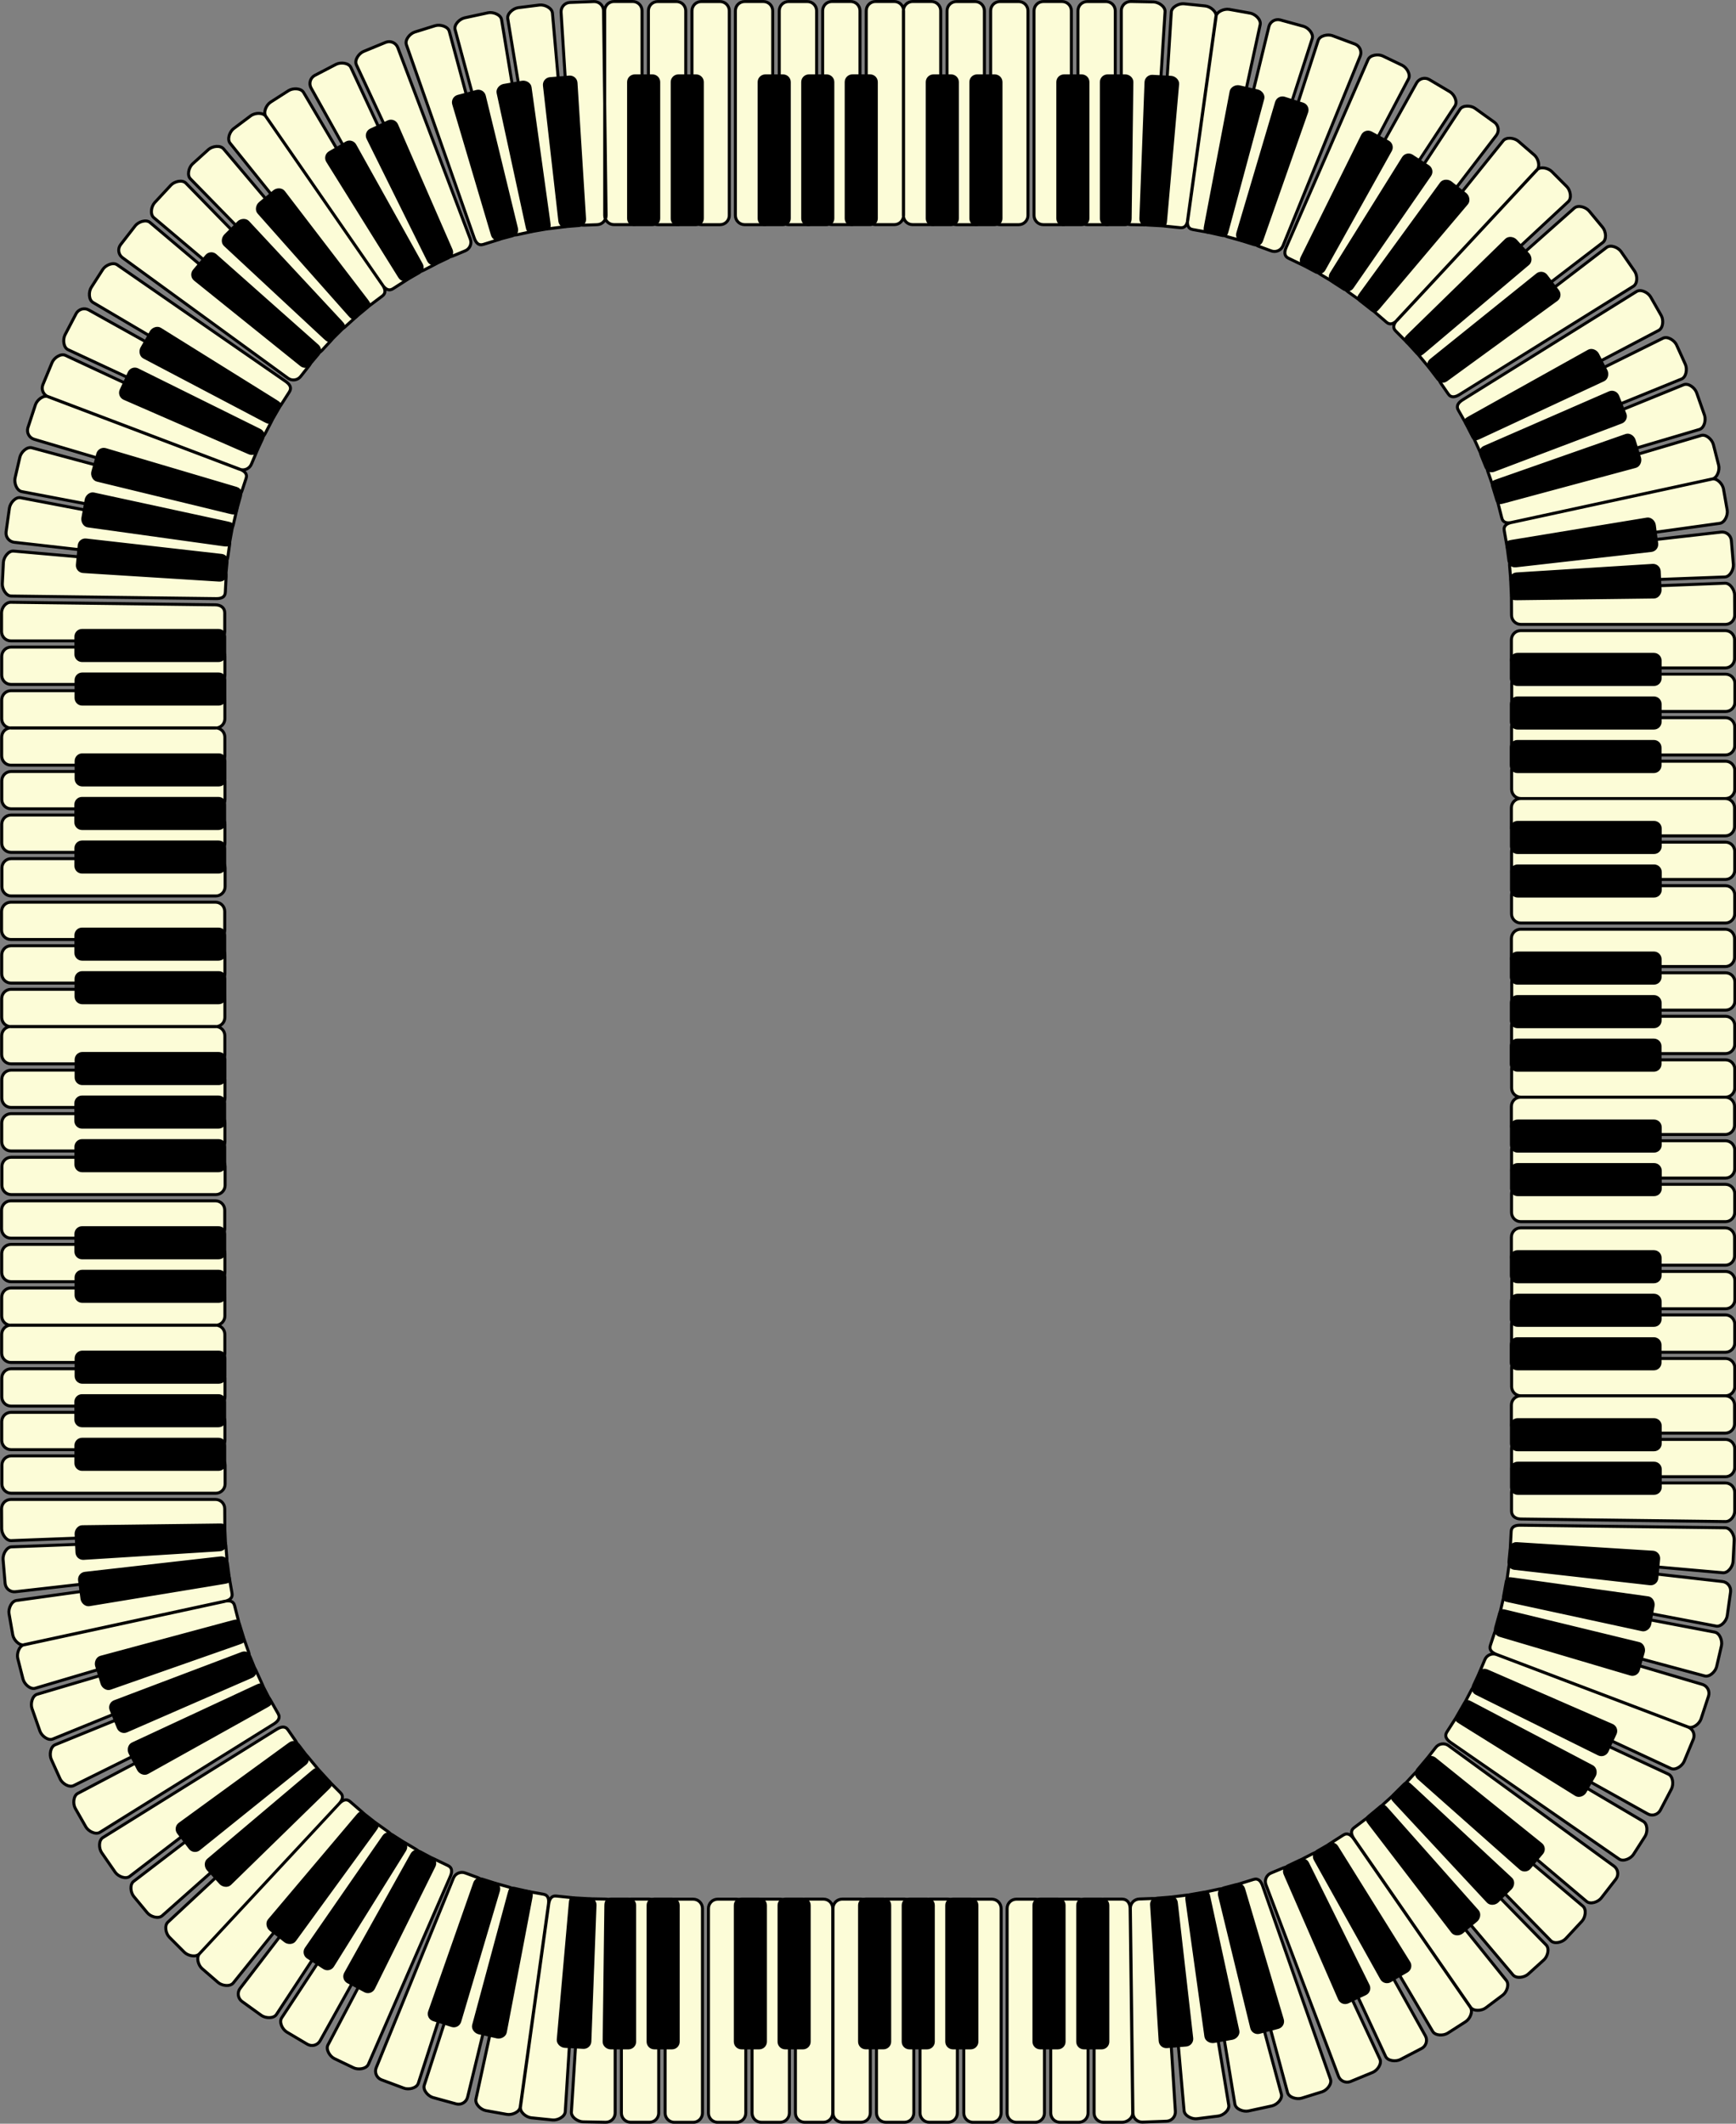
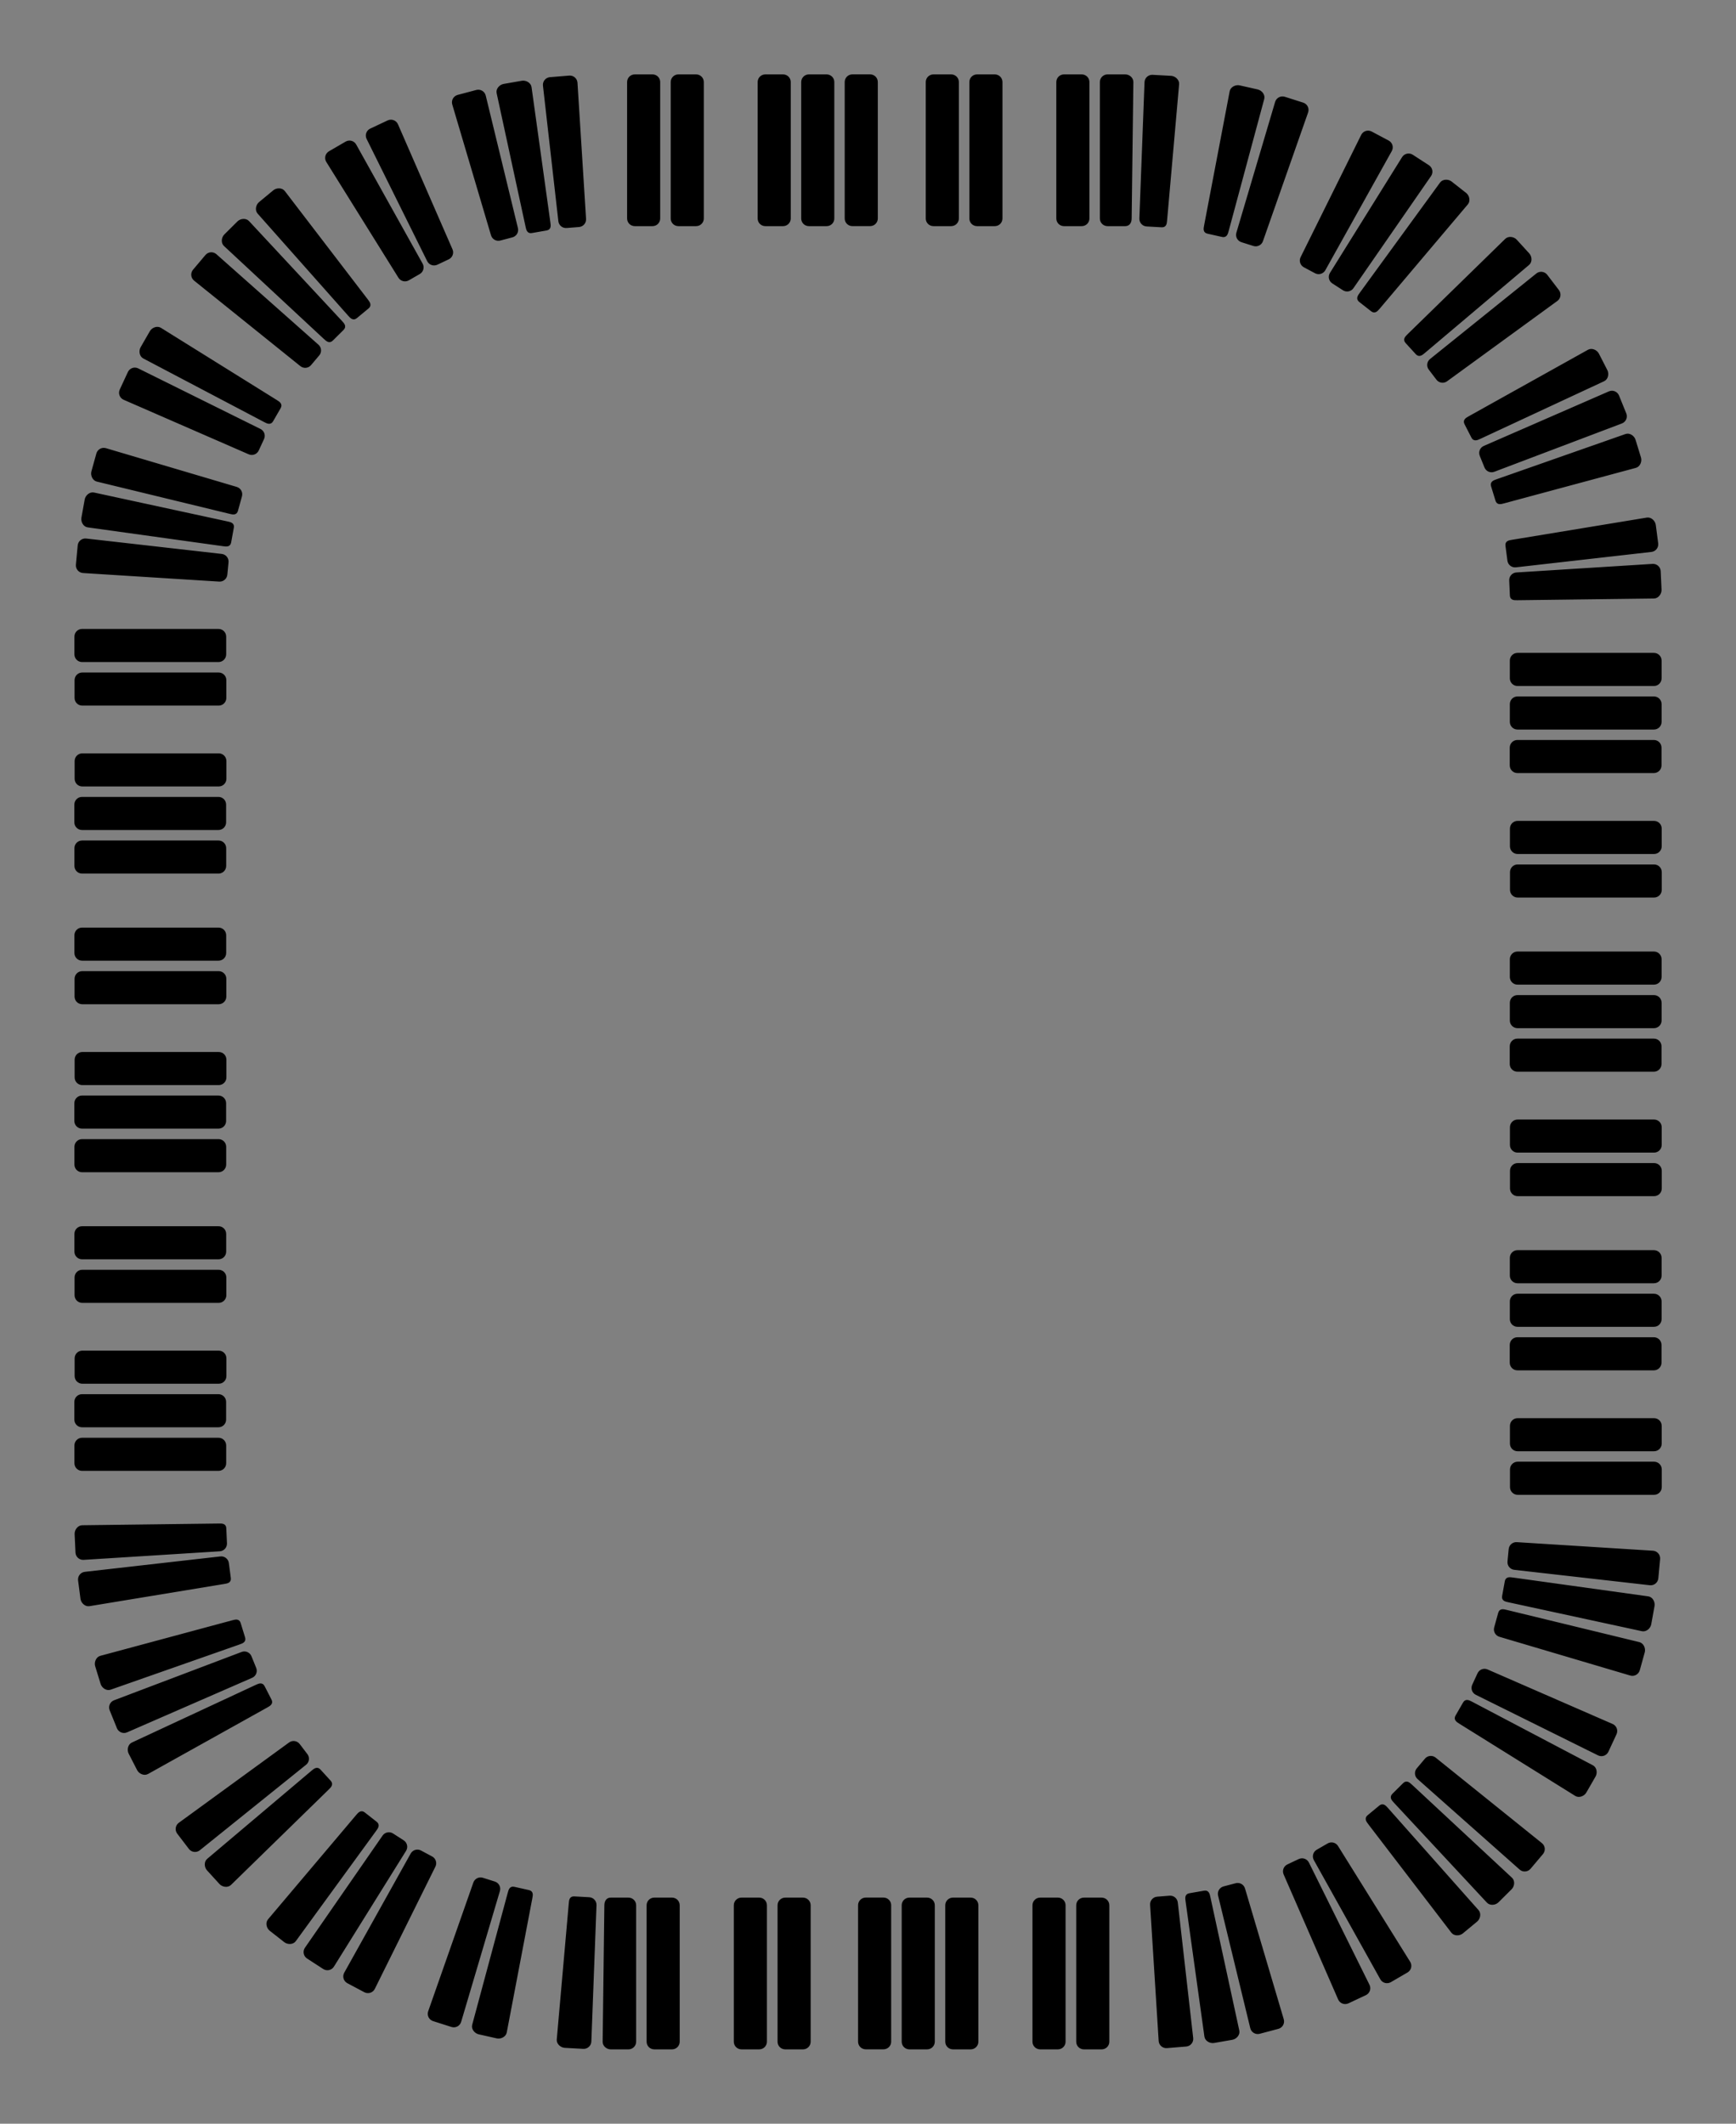
<svg xmlns="http://www.w3.org/2000/svg" id="svg7266" height="400.84mm" width="327.63mm" version="1.1" viewBox="0 0 1160.903 1420.31">
  <rect x="0" y="0" width="1160.903" height="1420.31" fill="#808080" stroke="none" />
  <g id="layer1" transform="translate(1900.5 794.94)">
    <g id="g4790" stroke-linejoin="round" transform="translate(-7133.8 -410.42)" stroke="#000" stroke-linecap="round" stroke-width="2">
-       <path id="path5997" d="m5643.9-383.52c-3.446 0-6.22 2.764-6.22 6.197v136.85c0 3.433 2.774 6.197 6.22 6.197h12.525c3.446 0 6.22-2.764 6.22-6.197v-136.85c0-3.433-2.774-6.197-6.22-6.197h-12.525m199.72 0c-3.446 0-6.22 2.764-6.22 6.197v136.85c0 3.433 2.774 6.197 6.22 6.197h12.525c3.446 0 6.22-2.764 6.22-6.197v-136.85c0-3.433-2.774-6.197-6.22-6.197h-12.525m211.62 5.265c-3.4-0.56-8.379 1.524-8.852 4.924l-18.86 135.54c-0.473 3.401 0.046 6.23 3.446 6.79l10.487 1.89c3.385 0.645 4.842-1.778 5.569-5.134l28.972-133.75c0.727-3.356-3.213-7.078-6.598-7.724l-14.164-2.543m215.73 108.41c-2.466-2.407-7.685-3.494-10.024-0.98l-93.228 100.18c-2.339 2.513-3.472 5.181-1.007 7.588 0 0 7.574 7.61 7.574 7.61 2.407 2.466 5.037 1.368 7.55-0.971l100.18-93.228c2.513-2.339 1.464-7.594-0.943-10.06l-10.1-10.137m114.86 212.29c-0.645-3.385-4.315-7.336-7.67-6.609l-133.75 28.972c-3.356 0.727-5.832 2.195-5.187 5.58l1.837 10.497c0.56 3.4 3.336 3.927 6.736 3.454l135.54-18.859c3.401-0.473 5.538-5.46 4.978-8.86l-2.49-14.174m7.402 213.3c0-3.446-2.764-6.22-6.198-6.22h-136.85c-3.433 0-6.197 2.774-6.197 6.22v12.525c0 3.446 2.764 6.22 6.197 6.22h136.85c3.433 0 6.198-2.774 6.198-6.22v-12.525m0 199.72c0-3.446-2.764-6.22-6.198-6.22h-136.85c-3.433 0-6.197 2.774-6.197 6.22v12.525c0 3.446 2.764 6.22 6.197 6.22h136.85c3.433 0 6.198-2.774 6.198-6.22v-12.525m0 199.72c0-3.446-2.764-6.22-6.198-6.22h-136.85c-3.433 0-6.197 2.774-6.197 6.22v12.525c0 3.446 2.764 6.22 6.197 6.22h136.85c3.433 0 6.198-2.774 6.198-6.22v-12.525m-27.511 223.32c1.221-3.222-0.382-6.796-3.592-8.012l-127.97-48.475c-3.211-1.216-6.778 0.399-7.999 3.621l-3.436 8.165c-1.377 3.159 0.713 5.178 3.825 6.627l124.06 57.752c3.113 1.449 7.535-1.566 8.912-4.725l6.199-14.954m-152.26 189c2.88-1.892 5.056-6.784 3.102-9.607l-77.883-112.52c-1.954-2.823-4.293-4.489-7.173-2.597l-9.032 5.777c-2.925 1.822-2.389 4.637-0.644 7.595l69.532 117.87c1.744 2.957 7.106 3.031 10.03 1.209l12.068-7.72m-229.78 67.299c3.446 0 7.123-2.772 7.08-6.205l-1.72-136.84c-0.043-3.433-1.914-6.205-5.36-6.205h-12.525c-3.446 0-6.22 2.764-6.22 6.197v136.85c0 3.433 2.774 6.197 6.22 6.197h12.525m-199.72 0c3.446 0 6.22-2.764 6.22-6.197v-136.85c0-3.433-2.774-6.197-6.22-6.197h-12.525c-3.446 0-6.22 2.764-6.22 6.197v136.85c0 3.433 2.774 6.197 6.22 6.197h12.525m-211.62-5.265c3.4 0.56 8.379-1.524 8.852-4.925l18.86-135.54c0.473-3.401-0.046-6.23-3.446-6.79l-10.487-1.89c-3.385-0.645-4.842 1.778-5.569 5.134l-28.972 133.75c-0.727 3.356 3.213 7.079 6.598 7.724 0 0 14.164 2.543 14.164 2.543m-215.7-108.39c2.466 2.407 7.685 3.494 10.024 0.98l93.228-100.18c2.339-2.513 3.472-5.181 1.007-7.588 0 0-7.574-7.61-7.574-7.61-2.407-2.466-5.037-1.368-7.55 0.971l-100.18 93.228c-2.513 2.339-1.464 7.594 0.943 10.06l10.1 10.137m-114.8-212.27c0.645 3.385 4.315 7.336 7.67 6.609l133.75-28.972c3.356-0.727 5.832-2.195 5.187-5.58l-1.837-10.497c-0.56-3.4-3.336-3.927-6.736-3.454l-135.54 18.859c-3.401 0.473-5.538 5.46-4.978 8.86l2.49 14.174m-7.402-213.3c0 3.446 2.764 6.22 6.198 6.22h136.85c3.433 0 6.197-2.774 6.197-6.22v-12.525c0-3.446-2.764-6.22-6.197-6.22h-136.85c-3.433 0-6.198 2.774-6.198 6.22v12.525m0-199.72c0 3.446 2.764 6.22 6.198 6.22h136.85c3.433 0 6.197-2.774 6.197-6.22v-12.525c0-3.446-2.764-6.22-6.197-6.22h-136.85c-3.433 0-6.198 2.774-6.198 6.22v12.525m0-199.72c0 3.446 2.764 6.22 6.198 6.22h136.85c3.433 0 6.197-2.774 6.197-6.22v-12.525c0-3.446-2.764-6.22-6.197-6.22h-136.85c-3.433 0-6.198 2.774-6.198 6.22v12.525m27.511-223.32c-1.221 3.222 0.382 6.796 3.592 8.012l127.97 48.475c3.211 1.216 6.778-0.399 7.999-3.621l3.436-8.165c1.377-3.159-0.713-5.178-3.825-6.627l-124.06-57.752c-3.113-1.449-7.535 1.566-8.912 4.725l-6.199 14.954m152.26-189c-2.88 1.892-5.056 6.784-3.102 9.607l77.883 112.52c1.954 2.823 4.293 4.489 7.173 2.597l9.032-5.777c2.925-1.822 2.389-4.637 0.644-7.595l-69.532-117.87c-1.744-2.957-7.106-3.031-10.03-1.209l-12.068 7.72m258.91-67.299c-3.446 0-6.22 2.764-6.22 6.197v136.85c0 3.433 2.774 6.197 6.22 6.197h12.525c3.446 0 6.22-2.764 6.22-6.197v-136.85c0-3.433-2.774-6.197-6.22-6.197h-12.525m199.72 0c-3.446 0-6.22 2.764-6.22 6.197v136.85c0 3.433 2.774 6.197 6.22 6.197h12.525c3.446 0 6.22-2.764 6.22-6.197v-136.85c0-3.433-2.774-6.197-6.22-6.197h-12.525m216.49 12.272c-3.349-0.813-6.697 1.218-7.507 4.554l-32.297 132.98c-0.81 3.336 1.233 6.677 4.582 7.49l8.491 2.367c3.304 0.979 5.035-1.366 6.091-4.633l42.102-130.21c1.056-3.267-2.505-7.276-5.809-8.254 0 0-15.653-4.296-15.653-4.296m206.62 127.79c-2.224-2.632-7.36-4.177-9.929-1.899l-102.38 90.802c-2.569 2.278-3.91 4.786-1.686 7.418 0 0 6.853 8.261 6.853 8.261 2.16 2.685 4.925 1.805 7.651-0.283l108.65-83.205c2.726-2.087 2.137-7.387-0.023-10.072l-9.13-11.023m95.117 220.24c-0.389-3.424-3.449-5.868-6.86-5.48l-135.97 15.452c-3.411 0.388-5.845 3.456-5.455 6.88 0 0 0.713 8.743 0.713 8.743 0.216 3.439 3.032 4.23 6.463 4.1l136.75-5.162c3.431-0.13 5.951-4.878 5.734-8.318l-1.372-16.216m2.272 208.08c0-3.446-2.764-6.22-6.198-6.22h-136.85c-3.433 0-6.197 2.774-6.197 6.22v12.525c0 3.446 2.764 6.22 6.197 6.22h136.85c3.433 0 6.198-2.774 6.198-6.22v-12.525m0 199.72c0-3.446-2.764-6.22-6.198-6.22h-136.85c-3.433 0-6.197 2.774-6.197 6.22v12.525c0 3.446 2.764 6.22 6.197 6.22h136.85c3.433 0 6.198-2.774 6.198-6.22v-12.525m0 199.72c0-3.446-2.764-6.22-6.198-6.22h-136.85c-3.433 0-6.197 2.774-6.197 6.22v12.525c0 3.446 2.764 6.22 6.197 6.22h136.85c3.433 0 6.198-2.774 6.198-6.22v-12.525m-42.282 227.49c1.53-3.087 1.017-8.395-2.096-9.844l-124.06-57.752c-3.113-1.449-6.034-1.758-7.564 1.329l-4.111 7.886c-1.678 3.009-0.616 6.779 2.383 8.451l119.52 66.654c2.998 1.672 6.764 0.596 8.442-2.414l7.491-14.311m-167.03 173.58c3.01-1.678 4.086-5.444 2.414-8.442l-66.654-119.52c-1.672-2.999-5.441-4.061-8.451-2.383l-7.902 4.08c-3.087 1.53-2.786 4.435-1.337 7.548l57.752 124.06c1.449 3.113 6.764 3.641 9.851 2.111l14.327-7.46m-229.36 49.424c3.446 0 6.22-2.764 6.22-6.197v-136.85c0-3.433-2.774-6.197-6.22-6.197h-12.525c-3.446 0-6.22 2.764-6.22 6.197v136.85c0 3.433 2.774 6.197 6.22 6.197h12.525m-199.72 0c3.446 0 6.22-2.764 6.22-6.197v-136.85c0-3.433-2.774-6.197-6.22-6.197h-12.525c-3.446 0-6.22 2.764-6.22 6.197v136.85c0 3.433 2.774 6.197 6.22 6.197h12.525m-216.49-12.272c3.349 0.813 6.697-1.218 7.507-4.554l32.297-132.98c0.81-3.336-1.233-6.677-4.582-7.49l-8.491-2.367c-3.304-0.979-5.035 1.366-6.091 4.633l-42.102 130.21c-1.056 3.267 2.505 7.276 5.809 8.254 0 0 15.653 4.296 15.653 4.296m-206.62-127.79c2.224 2.632 7.36 4.177 9.929 1.899l102.38-90.802c2.569-2.278 3.91-4.786 1.686-7.418 0 0-6.853-8.261-6.853-8.261-2.16-2.685-4.925-1.805-7.651 0.283l-108.65 83.205c-2.726 2.087-2.137 7.387 0.023 10.072l9.13 11.023m-95.117-220.24c0.389 3.424 3.449 5.868 6.86 5.48l135.97-15.452c3.411-0.388 5.845-3.456 5.455-6.88 0 0-0.713-8.743-0.713-8.743-0.216-3.439-3.032-4.23-6.463-4.1l-136.75 5.162c-3.431 0.13-5.951 4.878-5.734 8.318l1.372 16.216m-2.272-208.08c0 3.446 2.764 6.22 6.198 6.22h136.85c3.433 0 6.197-2.774 6.197-6.22v-12.525c0-3.446-2.764-6.22-6.197-6.22h-136.85c-3.433 0-6.198 2.774-6.198 6.22v12.525m0-199.72c0 3.446 2.764 6.22 6.198 6.22h136.85c3.433 0 6.197-2.774 6.197-6.22v-12.525c0-3.446-2.764-6.22-6.197-6.22h-136.85c-3.433 0-6.198 2.774-6.198 6.22v12.525m0-199.72c0 3.446 2.764 6.22 6.198 6.22h136.85c3.433 0 6.197-2.774 6.197-6.22v-12.525c0-3.446-2.764-6.22-6.197-6.22h-136.85c-3.433 0-6.198 2.774-6.198 6.22v12.525m42.282-227.49c-1.53 3.087-1.017 8.395 2.096 9.844l124.06 57.752c3.113 1.449 6.034 1.758 7.564-1.329 0 0 4.111-7.886 4.111-7.886 1.678-3.009 0.616-6.779-2.383-8.451l-119.52-66.654c-2.998-1.672-6.764-0.596-8.442 2.414l-7.491 14.311m167.03-173.58c-3.01 1.678-4.086 5.444-2.414 8.442l66.654 119.52c1.672 2.999 5.441 4.061 8.451 2.383l7.902-4.08c3.087-1.53 2.786-4.435 1.337-7.548l-57.752-124.06c-1.449-3.113-6.764-3.641-9.851-2.111l-14.327 7.46m258.49-49.424c-3.446 0-6.22 2.764-6.22 6.197v136.85c0 3.433 2.774 6.197 6.22 6.197h12.525c3.446 0 6.22-2.764 6.22-6.197v-136.85c0-3.433-2.774-6.197-6.22-6.197h-12.525m199.72 0c-3.446 0-6.22 2.764-6.22 6.197v136.85c0 3.433 2.774 6.197 6.22 6.197h12.525c3.446 0 6.22-2.764 6.22-6.197v-136.85c0-3.433-2.774-6.197-6.22-6.197h-12.525m222.32 22.807c-3.252-1.141-8.483 0.03-9.539 3.297l-42.102 130.21c-1.056 3.267-1.02 6.178 2.231 7.319l8.304 3.059c3.191 1.299 6.803-0.214 8.098-3.394l51.607-126.74c1.295-3.18-0.232-6.786-3.424-8.085l-15.175-5.662m193.01 144.35c-2.029-2.785-6.938-4.778-9.664-2.69l-108.65 83.205c-2.726 2.087-4.352 4.567-2.323 7.352 0 0 5.074 7.346 5.074 7.346 1.892 2.88 4.774 2.229 7.688 0.414l116.15-72.364c2.914-1.815 2.782-7.124 0.89-10.004l-9.165-13.258m75.964 229.71c-0.043-3.446-2.969-7.99-6.4-7.861l-136.75 5.162c-3.431 0.13-6.124 1.129-6.08 4.574l0.062 11.586c0 3.446 2.764 6.22 6.197 6.22h136.85c3.433 0 6.198-2.774 6.198-6.22l-0.078-13.462m0.078 200.65c0-3.446-2.764-6.22-6.198-6.22h-136.85c-3.433 0-6.197 2.774-6.197 6.22v12.525c0 3.446 2.764 6.22 6.197 6.22h136.85c3.433 0 6.198-2.774 6.198-6.22v-12.525m0 199.72c0-3.446-2.764-6.22-6.198-6.22h-136.85c-3.433 0-6.197 2.774-6.197 6.22v12.525c0 3.446 2.764 6.22 6.197 6.22h136.85c3.433 0 6.198-2.774 6.198-6.22v-12.525m0 199.72c0-3.446-2.764-6.22-6.198-6.22h-136.85c-3.433 0-6.197 2.774-6.197 6.22v12.525c0 3.446 2.763 5.317 6.196 5.36l136.84 1.72c3.433 0.043 6.214-3.634 6.214-7.08v-12.525m-59.958 230.13c1.822-2.925 1.763-8.277-1.194-10.021l-117.87-69.532c-2.957-1.744-5.787-2.289-7.609 0.636l-5.792 9.022c-1.892 2.88-0.241 5.21 2.582 7.163l112.52 77.883c2.823 1.954 7.729-0.213 9.621-3.092l7.734-12.058m-182.04 157.81c3.159-1.377 6.181-5.783 4.732-8.896l-57.752-124.06c-1.449-3.113-3.475-5.219-6.634-3.841l-8.179 3.403c-3.222 1.221-4.837 4.788-3.621 7.999l48.475 127.97c1.216 3.211 4.79 4.813 8.012 3.592l14.967-6.167m-225.81 33.423c3.446 0 6.22-2.764 6.22-6.197v-136.85c0-3.433-2.774-6.197-6.22-6.197h-12.525c-3.446 0-6.22 2.764-6.22 6.197v136.85c0 3.433 2.774 6.197 6.22 6.197h12.525m-199.72 0c3.446 0 6.22-2.764 6.22-6.197v-136.85c0-3.433-2.774-6.197-6.22-6.197h-12.525c-3.446 0-6.22 2.764-6.22 6.197v136.85c0 3.433 2.774 6.197 6.22 6.197h12.525m-222.32-22.806c3.252 1.141 8.483-0.03 9.539-3.297l42.102-130.21c1.056-3.267 1.02-6.178-2.231-7.319l-8.304-3.059c-3.191-1.299-6.803 0.214-8.098 3.394l-51.607 126.74c-1.295 3.18 0.232 6.786 3.424 8.085l15.175 5.662m-193.1-144.36c2.029 2.785 6.938 4.778 9.664 2.69l108.65-83.205c2.726-2.087 4.352-4.567 2.323-7.352 0 0-5.074-7.346-5.074-7.346-1.892-2.88-4.774-2.229-7.688-0.414l-116.15 72.364c-2.914 1.815-2.782 7.124-0.89 10.004l9.165 13.258m-75.964-229.71c0.043 3.446 2.969 7.99 6.4 7.861l136.75-5.162c3.431-0.13 6.124-1.129 6.08-4.574l-0.062-11.586c0-3.446-2.764-6.22-6.197-6.22h-136.85c-3.433 0-6.198 2.774-6.198 6.22l0.077 13.462m-0.077-200.65c0 3.446 2.764 6.22 6.198 6.22h136.85c3.433 0 6.197-2.774 6.197-6.22v-12.525c0-3.446-2.764-6.22-6.197-6.22h-136.85c-3.433 0-6.198 2.774-6.198 6.22v12.525m0-199.72c0 3.446 2.764 6.22 6.198 6.22h136.85c3.433 0 6.197-2.774 6.197-6.22v-12.525c0-3.446-2.764-6.22-6.197-6.22h-136.85c-3.433 0-6.198 2.774-6.198 6.22v12.525m0-199.72c0 3.446 2.764 6.22 6.198 6.22h136.85c3.433 0 6.197-2.774 6.197-6.22v-12.525c0-3.446-2.763-5.317-6.196-5.36l-136.84-1.72c-3.433-0.043-6.214 3.634-6.214 7.08v12.525m59.958-230.13c-1.822 2.925-1.763 8.277 1.194 10.021l117.87 69.532c2.957 1.744 5.787 2.289 7.609-0.636l5.792-9.022c1.892-2.88 0.241-5.21-2.582-7.163l-112.52-77.883c-2.823-1.954-7.729 0.213-9.621 3.092l-7.734 12.058m182.04-157.81c-3.159 1.377-6.181 5.783-4.732 8.896l57.752 124.06c1.449 3.113 3.475 5.219 6.634 3.841l8.179-3.403c3.222-1.221 4.837-4.788 3.621-7.999l-48.475-127.97c-1.216-3.211-4.79-4.813-8.012-3.592l-14.967 6.167m254.93-33.423c-3.446 0-6.22 2.764-6.22 6.197v136.85c0 3.433 2.774 6.197 6.22 6.197h12.525c3.446 0 6.22-2.764 6.22-6.197v-136.85c0-3.433-2.774-6.197-6.22-6.197h-12.525m199.72 0c-3.446 0-6.22 2.764-6.22 6.197v136.85c0 3.433 2.774 6.197 6.22 6.197h12.525c3.446 0 6.22-2.764 6.22-6.197v-136.85c0-3.433-2.774-6.197-6.22-6.197h-12.525m227 36.424c-3.124-1.454-8.459-0.729-9.831 2.418l-54.7 125.44c-1.372 3.147-1.576 5.989 1.548 7.443l9.652 4.623c3.087 1.53 5.198-0.424 6.797-3.463l63.731-121.1c1.599-3.038-1.174-7.629-4.261-9.159 0 0-12.936-6.2-12.936-6.2m179.1 161.11c-1.751-2.968-6.503-5.402-9.418-3.587l-116.15 72.364c-2.914 1.815-4.726 4.085-2.975 7.053 0 0 5.298 9.313 5.298 9.313 1.678 3.01 4.481 2.622 7.519 1.023l121.1-63.731c3.038-1.599 3.401-6.974 1.722-9.984l-7.098-12.451m56.148 229.39c0-3.446-2.764-6.22-6.198-6.22h-136.85c-3.433 0-6.197 2.774-6.197 6.22v12.525c0 3.446 2.764 6.22 6.197 6.22h136.85c3.433 0 6.198-2.774 6.198-6.22v-12.525m0 199.72c0-3.446-2.764-6.22-6.198-6.22h-136.85c-3.433 0-6.197 2.774-6.197 6.22v12.525c0 3.446 2.764 6.22 6.197 6.22h136.85c3.433 0 6.198-2.774 6.198-6.22v-12.525m0 199.72c0-3.446-2.764-6.22-6.198-6.22h-136.85c-3.433 0-6.197 2.774-6.197 6.22v12.525c0 3.446 2.764 6.22 6.197 6.22h136.85c3.433 0 6.198-2.774 6.198-6.22v-12.525m-0.26 202.53c0.13-3.443-2.573-8.129-6.006-8.173l-136.84-1.72c-3.433-0.043-6.163 0.82-6.293 4.263l-0.545 10.632c-0.217 3.439 2.392 4.571 5.812 4.873l136.32 12.031c3.42 0.302 6.601-4.086 6.817-7.525l0.734-14.382m-79.057 226.76c2.029-2.785 1.428-6.655-1.347-8.676l-110.62-80.569c-2.775-2.021-6.643-1.406-8.671 1.379 0 0-5.514 7.034-5.514 7.034-2.16 2.685-0.7 5.207 1.923 7.423l104.53 88.322c2.623 2.216 7.663 0.499 9.823-2.185l9.874-12.728m-196.5 142.27c3.279-1.06 6.712-5.224 5.576-8.463l-45.306-129.13c-1.137-3.24-2.906-5.47-6.185-4.41l-10.194 3.168c-3.304 0.979-3.489 3.837-2.596 7.152l35.595 132.14c0.893 3.315 6.081 4.787 9.385 3.808l13.725-4.262m-220.88 20.409c3.446 0 6.22-2.764 6.22-6.197v-136.85c0-3.433-2.774-6.197-6.22-6.197h-12.525c-3.446 0-6.22 2.764-6.22 6.197v136.85c0 3.433 2.774 6.197 6.22 6.197h12.525m-199.72 0c3.446 0 6.22-2.764 6.22-6.197v-136.85c0-3.433-2.774-6.197-6.22-6.197h-12.525c-3.446 0-6.22 2.764-6.22 6.197v136.85c0 3.433 2.774 6.197 6.22 6.197h12.525m-227-36.423c3.124 1.454 8.459 0.729 9.831-2.418l54.7-125.44c1.372-3.147 1.576-5.989-1.548-7.443l-9.652-4.623c-3.087-1.53-5.198 0.424-6.797 3.463l-63.731 121.1c-1.599 3.038 1.174 7.629 4.261 9.159 0 0 12.936 6.2 12.936 6.2m-179.1-161.12c1.751 2.968 6.503 5.402 9.418 3.587l116.15-72.364c2.914-1.815 4.726-4.085 2.975-7.053 0 0-5.298-9.313-5.298-9.313-1.678-3.009-4.481-2.622-7.519-1.023l-121.1 63.731c-3.038 1.599-3.401 6.974-1.722 9.984l7.098 12.451m-56.148-229.39c0 3.446 2.764 6.22 6.198 6.22h136.85c3.433 0 6.197-2.774 6.197-6.22v-12.525c0-3.446-2.764-6.22-6.197-6.22h-136.85c-3.433 0-6.198 2.774-6.198 6.22v12.525m0-199.72c0 3.446 2.764 6.22 6.198 6.22h136.85c3.433 0 6.197-2.774 6.197-6.22v-12.525c0-3.446-2.764-6.22-6.197-6.22h-136.85c-3.433 0-6.198 2.774-6.198 6.22v12.525m0-199.72c0 3.446 2.764 6.22 6.198 6.22h136.85c3.433 0 6.197-2.774 6.197-6.22v-12.525c0-3.446-2.764-6.22-6.197-6.22h-136.85c-3.433 0-6.198 2.774-6.198 6.22v12.525m0.26-202.53c-0.13 3.443 2.573 8.13 6.006 8.173l136.84 1.72c3.433 0.043 6.163-0.82 6.293-4.263l0.545-10.632c0.217-3.439-2.392-4.571-5.812-4.873l-136.32-12.031c-3.42-0.302-6.601 4.086-6.817 7.525l-0.734 14.382m79.057-226.76c-2.029 2.785-1.428 6.655 1.347 8.676l110.62 80.569c2.775 2.021 6.643 1.406 8.671-1.379 0 0 5.514-7.034 5.514-7.034 2.16-2.685 0.7-5.207-1.923-7.423l-104.53-88.322c-2.623-2.216-7.663-0.499-9.823 2.185l-9.874 12.728m196.74-142.25c-3.279 1.06-6.712 5.224-5.576 8.463l45.306 129.13c1.137 3.24 2.906 5.47 6.185 4.41l10.194-3.168c3.304-0.979 3.489-3.837 2.596-7.152l-35.595-132.14c-0.893-3.315-6.081-4.787-9.385-3.808l-13.725 4.262m250-20.409c-3.446 0-6.22 2.764-6.22 6.197v136.85c0 3.433 2.774 6.197 6.22 6.197h12.525c3.446 0 6.22-2.764 6.22-6.197v-136.85c0-3.433-2.774-6.197-6.22-6.197h-12.525m199.72 0c-3.446 0-6.22 2.764-6.22 6.197v136.85c0 3.433 2.774 6.197 6.22 6.197h12.525c3.446 0 6.22-2.764 6.22-6.197v-136.85c0-3.433-2.774-6.197-6.22-6.197h-12.525m228.66 52.134c-3.01-1.678-6.779-0.616-8.451 2.383l-66.654 119.52c-1.672 2.999-0.596 6.764 2.414 8.442l7.654 4.558c2.925 1.822 5.261 0.035 7.147-2.834l75.148-114.37c1.885-2.869-0.452-7.645-3.376-9.467 0 0-13.88-8.231-13.88-8.231m165.42 177.5c-1.454-3.124-6.014-5.994-9.09-4.47l-122.62 60.763c-3.076 1.524-5.047 3.566-3.593 6.689 0 0 4.421 9.742 4.421 9.742 1.377 3.159 4.259 3.005 7.439 1.71l126.74-51.607c3.18-1.295 3.996-6.598 2.619-9.757l-5.921-13.071m39.037 226.42c0-3.446-2.764-6.22-6.198-6.22h-136.85c-3.433 0-6.197 2.774-6.197 6.22v12.525c0 3.446 2.764 6.22 6.197 6.22h136.85c3.433 0 6.198-2.774 6.198-6.22v-12.525m0 199.72c0-3.446-2.764-6.22-6.198-6.22h-136.85c-3.433 0-6.197 2.774-6.197 6.22v12.525c0 3.446 2.764 6.22 6.197 6.22h136.85c3.433 0 6.198-2.774 6.198-6.22v-12.525m0 199.72c0-3.446-2.764-6.22-6.198-6.22h-136.85c-3.433 0-6.197 2.774-6.197 6.22v12.525c0 3.446 2.764 6.22 6.197 6.22h136.85c3.433 0 6.198-2.774 6.198-6.22v-12.525m-2.9 208.04c0.389-3.424-2.044-6.492-5.455-6.88l-135.97-15.452c-3.411-0.388-6.471 2.057-6.86 5.48 0 0-1.223 8.695-1.223 8.695-0.56 3.4 2.022 4.815 5.395 5.457l134.43 25.622c3.373 0.643 6.874-3.414 7.434-6.814l2.254-16.109m-99.345 220.24c2.286-2.578 3.169-7.805 0.546-10.021l-104.53-88.322c-2.623-2.216-5.386-3.261-7.673-0.683 0 0-6.085 6.561-6.085 6.561-2.407 2.466-1.157 5.159 1.242 7.615 0 0 95.6 97.918 95.6 97.918 2.398 2.457 7.537 1.192 9.944-1.274l10.956-11.794m-207.3 123.56c3.349-0.813 7.124-4.598 6.231-7.913l-35.595-132.14c-0.893-3.315-2.509-5.79-5.857-4.976l-8.602 1.852c-3.385 0.645-3.824 3.556-3.265 6.943l22.25 135.03c0.558 3.388 5.573 5.278 8.958 4.633l15.881-3.429m-216.64 10.96c3.446 0 6.22-2.764 6.22-6.197v-136.85c0-3.433-2.774-6.197-6.22-6.197h-12.525c-3.446 0-6.22 2.764-6.22 6.197v136.85c0 3.433 2.774 6.197 6.22 6.197h12.525m-199.72 0c3.446 0 6.22-2.764 6.22-6.197v-136.85c0-3.433-2.774-6.197-6.22-6.197h-12.525c-3.446 0-6.22 2.764-6.22 6.197v136.85c0 3.433 2.774 6.197 6.22 6.197h12.525m-228.66-52.134c3.01 1.678 6.779 0.616 8.451-2.383l66.654-119.52c1.672-2.999 0.596-6.764-2.414-8.442l-7.654-4.558c-2.925-1.822-5.261-0.035-7.147 2.834l-75.148 114.37c-1.885 2.869 0.452 7.645 3.376 9.467 0 0 13.88 8.231 13.88 8.231m-165.42-177.5c1.454 3.124 6.014 5.994 9.09 4.47l122.62-60.763c3.076-1.524 5.047-3.566 3.593-6.689 0 0-4.421-9.742-4.421-9.742-1.377-3.159-4.259-3.005-7.439-1.71l-126.74 51.607c-3.18 1.295-3.996 6.598-2.619 9.757l5.921 13.071m-39.037-226.42c0 3.446 2.764 6.22 6.198 6.22h136.85c3.433 0 6.197-2.774 6.197-6.22v-12.525c0-3.446-2.764-6.22-6.197-6.22h-136.85c-3.433 0-6.198 2.774-6.198 6.22v12.525m0-199.72c0 3.446 2.764 6.22 6.198 6.22h136.85c3.433 0 6.197-2.774 6.197-6.22v-12.525c0-3.446-2.764-6.22-6.197-6.22h-136.85c-3.433 0-6.198 2.774-6.198 6.22v12.525m0-199.72c0 3.446 2.764 6.22 6.198 6.22h136.85c3.433 0 6.197-2.774 6.197-6.22v-12.525c0-3.446-2.764-6.22-6.197-6.22h-136.85c-3.433 0-6.198 2.774-6.198 6.22v12.525m2.9-208.04c-0.389 3.424 2.044 6.492 5.455 6.88l135.97 15.452c3.411 0.388 6.471-2.057 6.86-5.48 0 0 1.223-8.695 1.223-8.695 0.56-3.4-2.022-4.815-5.395-5.457l-134.43-25.622c-3.373-0.643-6.874 3.414-7.434 6.814l-2.254 16.109m99.345-220.24c-2.286 2.578-3.169 7.805-0.546 10.021l104.53 88.322c2.623 2.216 5.386 3.261 7.673 0.683 0 0 6.085-6.561 6.085-6.561 2.407-2.466 1.157-5.159-1.242-7.615 0 0-95.6-97.918-95.6-97.918-2.398-2.457-7.537-1.192-9.944 1.274l-10.956 11.794m207.17-123.59c-3.349 0.813-7.124 4.598-6.231 7.913l35.595 132.14c0.893 3.315 2.509 5.79 5.857 4.976l8.602-1.852c3.385-0.645 3.824-3.556 3.265-6.943l-22.25-135.03c-0.558-3.388-5.573-5.278-8.958-4.633l-15.881 3.429m245.77-10.96c-3.446 0-6.22 2.764-6.22 6.197v136.85c0 3.433 2.774 6.197 6.22 6.197h12.525c3.446 0 6.22-2.764 6.22-6.197v-136.85c0-3.433-2.774-6.197-6.22-6.197h-12.525m199.72 0c-3.446 0-6.22 2.764-6.22 6.197v136.85c0 3.433 2.774 6.197 6.22 6.197l9.707 0.178c3.443 0.13 4.513-2.59 4.729-6.017l8.6-136.58c0.216-3.427-4.256-6.412-7.699-6.542l-15.336-0.289m230.31 71.436c-2.833-1.961-8.156-2.188-10.041 0.681l-75.148 114.37c-1.885 2.869-2.582 5.704 0.252 7.665l7.271 5.191c2.736 2.095 6.619 1.587 8.706-1.139l83.205-108.65c2.087-2.726 1.566-6.607-1.17-8.702l-13.074-9.418m148.14 190.06c-1.221-3.222-5.445-6.478-8.625-5.183l-126.74 51.607c-3.18 1.295-5.417 3.219-4.196 6.442 0 0 2.93 8.34 2.93 8.34 1.06 3.279 4.01 3.37 7.302 2.395l131.21-38.864c3.292-0.975 4.549-6.167 3.489-9.446l-5.368-15.291m25.54 223.68c0-3.446-2.764-6.22-6.198-6.22h-136.85c-3.433 0-6.197 2.774-6.197 6.22v12.525c0 3.446 2.764 6.22 6.197 6.22h136.85c3.433 0 6.198-2.774 6.198-6.22v-12.525m0 199.72c0-3.446-2.764-6.22-6.198-6.22h-136.85c-3.433 0-6.197 2.774-6.197 6.22v12.525c0 3.446 2.764 6.22 6.197 6.22h136.85c3.433 0 6.198-2.774 6.198-6.22v-12.525m0 199.72c0-3.446-2.764-6.22-6.198-6.22h-136.85c-3.433 0-6.197 2.774-6.197 6.22v12.525c0 3.446 2.764 6.22 6.197 6.22h136.85c3.433 0 6.198-2.774 6.198-6.22v-12.525m-8.877 215.01c0.73-3.368-1.118-8.441-4.49-9.084l-134.43-25.622c-3.373-0.643-6.212-0.257-6.942 3.111l-2.401 10.389c-0.813 3.349 1.544 4.934 4.859 5.827l132.14 35.595c3.315 0.893 7.217-2.852 8.03-6.2l3.234-14.015m-118.71 210.08c2.522-2.348 3.86-7.506 1.462-9.963 0 0-95.6-97.918-95.6-97.918-2.398-2.457-5.011-3.719-7.534-1.372l-7.966 7.197c-2.578 2.286-1.609 4.962 0.607 7.584l88.322 104.53c2.216 2.623 7.519 1.829 10.097-0.458l10.612-9.601m-217.76 104.47c3.413-0.475 7.546-3.957 6.988-7.345l-22.25-135.03c-0.558-3.388-1.892-5.922-5.305-5.447l-10.568 1.323c-3.424 0.389-4.083 3.152-3.782 6.572l12.031 136.32c0.302 3.42 5.178 5.788 8.602 5.399l14.284-1.793m-209.84 4.142c3.446 0 6.22-2.764 6.22-6.197v-136.85c0-3.433-2.774-6.197-6.22-6.197h-12.525c-3.446 0-6.22 2.764-6.22 6.197v136.85c0 3.433 2.774 6.197 6.22 6.197h12.525m-199.72 0c3.446 0 6.22-2.764 6.22-6.197v-136.85c0-3.433-2.774-6.197-6.22-6.197l-9.707-0.178c-3.443-0.13-4.513 2.59-4.729 6.017l-8.6 136.58c-0.216 3.427 4.256 6.412 7.699 6.542 0 0 15.336 0.289 15.336 0.289m-230.31-71.436c2.833 1.961 8.156 2.188 10.041-0.681l75.148-114.37c1.885-2.869 2.582-5.704-0.252-7.665l-7.271-5.191c-2.736-2.095-6.619-1.587-8.706 1.139l-83.205 108.65c-2.087 2.726-1.566 6.607 1.17 8.702l13.074 9.418m-148.1-190.06c1.221 3.222 5.445 6.478 8.625 5.183l126.74-51.607c3.18-1.295 5.417-3.219 4.196-6.442 0 0-2.93-8.34-2.93-8.34-1.06-3.279-4.01-3.37-7.302-2.395l-131.21 38.864c-3.292 0.975-4.549 6.167-3.489 9.446l5.368 15.291m-25.54-223.68c0 3.446 2.764 6.22 6.198 6.22h136.85c3.433 0 6.197-2.774 6.197-6.22v-12.525c0-3.446-2.764-6.22-6.197-6.22h-136.85c-3.433 0-6.198 2.774-6.198 6.22v12.525m0-199.72c0 3.446 2.764 6.22 6.198 6.22h136.85c3.433 0 6.197-2.774 6.197-6.22v-12.525c0-3.446-2.764-6.22-6.197-6.22h-136.85c-3.433 0-6.198 2.774-6.198 6.22v12.525m0-199.72c0 3.446 2.764 6.22 6.198 6.22h136.85c3.433 0 6.197-2.774 6.197-6.22v-12.525c0-3.446-2.764-6.22-6.197-6.22h-136.85c-3.433 0-6.198 2.774-6.198 6.22v12.525m8.877-215.01c-0.73 3.368 1.118 8.441 4.49 9.084l134.43 25.622c3.373 0.643 6.212 0.257 6.942-3.111l2.401-10.389c0.813-3.349-1.544-4.934-4.859-5.827l-132.14-35.595c-3.315-0.893-7.217 2.852-8.03 6.2l-3.234 14.015m118.71-210.08c-2.522 2.348-3.86 7.506-1.462 9.963 0 0 95.6 97.918 95.6 97.918 2.398 2.457 5.011 3.719 7.534 1.372l7.966-7.197c2.578-2.286 1.609-4.962-0.607-7.584l-88.322-104.53c-2.216-2.623-7.519-1.829-10.097 0.458l-10.612 9.601m217.76-104.47c-3.413 0.475-7.546 3.957-6.988 7.345l22.25 135.03c0.558 3.388 1.892 5.922 5.305 5.447l10.568-1.323c3.424-0.389 4.083-3.152 3.782-6.572l-12.031-136.32c-0.302-3.42-5.178-5.788-8.602-5.399l-14.284 1.793m238.96-4.142c-3.446 0-6.22 2.764-6.22 6.197v136.85c0 3.433 2.774 6.197 6.22 6.197h12.525c3.446 0 6.22-2.764 6.22-6.197v-136.85c0-3.433-2.774-6.197-6.22-6.197h-12.525m206.24 1.517c-3.433-0.303-8.246 2.149-8.462 5.575l-8.6 136.58c-0.216 3.427 0.509 6.209 3.941 6.512l10.592 1.094c3.424 0.389 4.687-2.143 5.16-5.543l18.86-135.54c0.473-3.401-3.744-6.814-7.168-7.203 0 0-14.323-1.47-14.323-1.47m223.54 91.876c-2.632-2.224-7.939-2.91-10.091-0.235l-85.789 106.62c-2.152 2.675-3.073 5.39-0.441 7.614l8.12 7.022c2.578 2.286 5.143 0.979 7.482-1.534l93.228-100.18c2.339-2.513 0.894-7.657-1.684-9.943l-10.824-9.363m130.47 202.83c-0.896-3.327-4.859-6.979-8.151-6.004l-131.21 38.864c-3.292 0.975-5.638 2.631-4.741 5.959l2.629 10.338c0.813 3.349 3.631 3.674 6.986 2.947l133.75-28.972c3.356-0.727 5.108-5.849 4.295-9.197l-3.55-13.935m14.328 218.07c0-3.446-2.764-6.22-6.198-6.22h-136.85c-3.433 0-6.197 2.774-6.197 6.22v12.525c0 3.446 2.764 6.22 6.197 6.22h136.85c3.433 0 6.198-2.774 6.198-6.22v-12.525m0 199.72c0-3.446-2.764-6.22-6.198-6.22h-136.85c-3.433 0-6.197 2.774-6.197 6.22v12.525c0 3.446 2.764 6.22 6.197 6.22h136.85c3.433 0 6.198-2.774 6.198-6.22v-12.525m0 199.72c0-3.446-2.764-6.22-6.198-6.22h-136.85c-3.433 0-6.197 2.774-6.197 6.22v12.525c0 3.446 2.764 6.22 6.197 6.22h136.85c3.433 0 6.198-2.774 6.198-6.22v-12.525m-17.532 219.47c0.979-3.304-0.884-6.749-4.176-7.724l-131.21-38.864c-3.292-0.975-6.73 0.9-7.709 4.204 0 0-2.776 8.384-2.776 8.384-1.141 3.252 1.118 5.106 4.328 6.323l127.97 48.475c3.211 1.216 7.382-2.136 8.523-5.388l5.048-15.409m-137.62 200.07c2.736-2.095 4.529-7.15 2.377-9.825l-85.789-106.62c-2.152-2.675-4.593-4.139-7.329-2.044l-8.579 6.443c-2.785 2.029-2.038 4.828-0.083 7.651l77.883 112.52c1.954 2.823 7.282 2.49 10.067 0.461l11.454-8.59m-224.76 84.348c3.439-0.216 6.034-3.149 5.818-6.576l-8.6-136.58c-0.216-3.427-3.158-6.011-6.597-5.794l-8.763 0.318c-3.446 0.043-6.185 2.842-6.141 6.275l1.72 136.84c0.043 3.433 2.852 6.162 6.297 6.119l16.266-0.601m-204.4 0.687c3.446 0 6.22-2.764 6.22-6.197v-136.85c0-3.433-2.774-6.197-6.22-6.197h-12.525c-3.446 0-6.22 2.764-6.22 6.197v136.85c0 3.433 2.774 6.197 6.22 6.197h12.525m-206.24-1.517c3.433 0.303 8.246-2.149 8.462-5.576l8.6-136.58c0.216-3.427-0.509-6.209-3.941-6.512l-10.592-1.094c-3.424-0.389-4.687 2.143-5.16 5.543l-18.86 135.54c-0.473 3.401 3.744 6.814 7.168 7.203 0 0 14.323 1.47 14.323 1.47m-223.6-91.9c2.632 2.224 7.939 2.91 10.091 0.235l85.789-106.62c2.152-2.675 3.073-5.39 0.441-7.614l-8.12-7.022c-2.578-2.286-5.143-0.979-7.482 1.534l-93.228 100.18c-2.339 2.513-0.894 7.657 1.684 9.943l10.824 9.363m-130.5-202.84c0.896 3.327 4.859 6.979 8.151 6.004l131.21-38.864c3.292-0.975 5.638-2.631 4.741-5.959l-2.629-10.338c-0.813-3.349-3.631-3.674-6.986-2.947l-133.75 28.972c-3.356 0.727-5.108 5.849-4.295 9.197l3.55 13.935m-14.3-218.08c0 3.446 2.764 6.22 6.198 6.22h136.85c3.433 0 6.197-2.774 6.197-6.22v-12.525c0-3.446-2.764-6.22-6.197-6.22h-136.85c-3.433 0-6.198 2.774-6.198 6.22v12.525m0-199.72c0 3.446 2.764 6.22 6.198 6.22h136.85c3.433 0 6.197-2.774 6.197-6.22v-12.525c0-3.446-2.764-6.22-6.197-6.22h-136.85c-3.433 0-6.198 2.774-6.198 6.22v12.525m0-199.72c0 3.446 2.764 6.22 6.198 6.22h136.85c3.433 0 6.197-2.774 6.197-6.22v-12.525c0-3.446-2.764-6.22-6.197-6.22h-136.85c-3.433 0-6.198 2.774-6.198 6.22v12.525m17.532-219.47c-0.979 3.304 0.884 6.749 4.176 7.724l131.21 38.864c3.292 0.975 6.73-0.9 7.709-4.204 0 0 2.776-8.384 2.776-8.384 1.141-3.252-1.118-5.106-4.328-6.322l-127.97-48.475c-3.211-1.216-7.382 2.136-8.523 5.388l-5.048 15.409m137.62-200.07c-2.736 2.095-4.529 7.15-2.377 9.825l85.789 106.62c2.152 2.675 4.593 4.139 7.329 2.044l8.579-6.443c2.785-2.029 2.038-4.828 0.083-7.651l-77.883-112.52c-1.954-2.823-7.282-2.49-10.067-0.461l-11.454 8.59m224.76-84.348c-3.439 0.217-6.034 3.149-5.818 6.576l8.6 136.58c0.216 3.427 3.158 6.011 6.597 5.794l8.763-0.318c3.446-0.043 6.185-2.842 6.141-6.275l-1.72-136.84c-0.043-3.433-2.852-6.162-6.297-6.119l-16.266 0.601" fill="#fcfcd7" />
      <path id="path5999" d="m5657.8-333.77c-2.297 0-4.146 1.842-4.146 4.131v91.234c0 2.289 1.849 4.131 4.146 4.131h11.846c2.297 0 4.146-1.842 4.146-4.131v-91.234c0-2.289-1.849-4.131-4.146-4.131h-11.846m199.72 0c-2.297 0-4.146 1.842-4.146 4.131v91.234c0 2.289 1.849 4.131 4.146 4.131h11.846c2.297 0 4.146-1.842 4.146-4.131v-91.234c0-2.289-1.849-4.131-4.146-4.131h-11.846m204.53 7.314c-2.245-0.486-5.024 0.899-5.453 3.147l-17.081 89.619c-0.429 2.248-0.775 3.987 1.47 4.473l9.741 2.191c2.232 0.542 2.709-1.259 3.305-3.469 0 0 23.73-88.092 23.73-88.092 0.595-2.21-1.321-4.581-3.554-5.123 0 0-12.158-2.746-12.158-2.746m184.8 102.91c-1.565-1.682-4.612-2.124-6.249-0.525l-65.279 63.734c-1.638 1.599-2.872 2.891-1.307 4.573 0 0 6.783 7.425 6.783 7.425 1.524 1.719 2.969 0.577 4.717-0.9l69.687-58.881c1.748-1.477 1.557-4.517 0.033-6.236 0 0-8.386-9.19-8.386-9.19m92.726 190.2c-0.317-2.275-2.574-4.41-4.833-4.037l-90.018 14.834c-2.259 0.372-4.011 0.64-3.694 2.915 0 0 1.298 9.887 1.298 9.887 0.259 2.283 2.299 3.912 4.573 3.653l90.648-10.301c2.274-0.258 3.896-2.304 3.637-4.586l-1.611-12.364m3.949 202.96c0-2.297-1.842-4.146-4.131-4.146h-91.234c-2.289 0-4.131 1.849-4.131 4.146v11.846c0 2.297 1.842 4.146 4.131 4.146h91.234c2.289 0 4.131-1.849 4.131-4.146v-11.846m0 199.72c0-2.297-1.842-4.146-4.131-4.146h-91.234c-2.289 0-4.131 1.849-4.131 4.146v11.846c0 2.297 1.842 4.146 4.131 4.146h91.234c2.289 0 4.131-1.849 4.131-4.146v-11.846m0 199.72c0-2.297-1.842-4.146-4.131-4.146h-91.234c-2.289 0-4.131 1.849-4.131 4.146v11.846c0 2.297 1.842 4.146 4.131 4.146h91.234c2.289 0 4.131-1.849 4.131-4.146v-11.846m-30.098 205.75c0.918-2.106-0.032-4.537-2.13-5.452l-83.627-36.467c-2.098-0.915-4.526 0.044-5.444 2.149l-3.442 7.44c-1.02 2.058-0.19 4.533 1.861 5.549l81.746 40.509c2.051 1.016 4.523 0.178 5.543-1.881l5.494-11.848m-139.3 158.9c1.95-1.215 2.545-3.756 1.335-5.699 0 0-48.243-77.434-48.243-77.434-1.21-1.943-3.754-2.529-5.704-1.314l-7.131 4.11c-2.006 1.119-2.724 3.628-1.609 5.628 0 0 44.436 79.679 44.436 79.679 1.115 1.999 3.627 2.707 5.633 1.589l11.282-6.558m-204.14 51.344c2.297 0 4.146-1.842 4.146-4.131v-91.234c0-2.289-1.849-4.131-4.146-4.131h-11.846c-2.297 0-4.146 1.842-4.146 4.131v91.234c0 2.289 1.849 4.131 4.146 4.131h11.846m-199.72 0c2.297 0 4.146-1.842 4.146-4.131v-91.234c0-2.289-1.849-4.131-4.146-4.131h-11.846c-2.297 0-4.146 1.842-4.146 4.131v91.234c0 2.289 1.849 4.131 4.146 4.131h11.846m-204.53-7.314c2.245 0.486 5.024-0.899 5.453-3.147l17.081-89.619c0.429-2.248 0.775-3.987-1.47-4.473l-9.741-2.191c-2.232-0.542-2.709 1.259-3.305 3.469 0 0-23.73 88.092-23.73 88.092-0.595 2.21 1.321 4.581 3.554 5.123 0 0 12.158 2.746 12.158 2.746m-184.9-102.91c1.565 1.682 4.612 2.124 6.249 0.525l65.279-63.734c1.638-1.599 2.872-2.891 1.307-4.573 0 0-6.783-7.425-6.783-7.425-1.524-1.719-2.969-0.577-4.717 0.9l-69.687 58.881c-1.748 1.477-1.557 4.517-0.033 6.236 0 0 8.386 9.19 8.386 9.19m-92.726-190.2c0.317 2.275 2.574 4.41 4.833 4.037l90.018-14.834c2.259-0.372 4.011-0.64 3.694-2.915 0 0-1.298-9.887-1.298-9.887-0.259-2.283-2.299-3.912-4.573-3.653l-90.648 10.301c-2.274 0.258-3.896 2.304-3.637 4.586l1.611 12.364m-3.949-202.96c0 2.297 1.842 4.146 4.131 4.146h91.234c2.289 0 4.131-1.849 4.131-4.146v-11.846c0-2.297-1.842-4.146-4.131-4.146h-91.234c-2.289 0-4.131 1.849-4.131 4.146v11.846m0-199.72c0 2.297 1.842 4.146 4.131 4.146h91.234c2.289 0 4.131-1.849 4.131-4.146v-11.846c0-2.297-1.842-4.146-4.131-4.146h-91.234c-2.289 0-4.131 1.849-4.131 4.146v11.846m0-199.72c0 2.297 1.842 4.146 4.131 4.146h91.234c2.289 0 4.131-1.849 4.131-4.146v-11.846c0-2.297-1.842-4.146-4.131-4.146h-91.234c-2.289 0-4.131 1.849-4.131 4.146v11.846m30.098-205.75c-0.918 2.106 0.031 4.537 2.13 5.452l83.627 36.467c2.098 0.915 4.526-0.044 5.444-2.149 0 0 3.442-7.439 3.442-7.439 1.02-2.058 0.19-4.533-1.861-5.549l-81.746-40.509c-2.051-1.016-4.523-0.178-5.543 1.881l-5.494 11.848m139.44-158.9c-1.95 1.215-2.545 3.756-1.335 5.699 0 0 48.243 77.434 48.243 77.434 1.21 1.943 3.754 2.529 5.704 1.314l7.131-4.11c2.006-1.119 2.724-3.628 1.609-5.628 0 0-44.436-79.679-44.436-79.679-1.115-1.999-3.627-2.708-5.633-1.589l-11.282 6.558m233.26-51.344c-2.297 0-4.146 1.842-4.146 4.131v91.234c0 2.289 1.849 4.131 4.146 4.131h11.844c2.297 0 4.146-1.842 4.146-4.131v-91.234c0-2.289-1.849-4.131-4.146-4.131h-11.844m199.72 0c-2.297 0-4.146 1.842-4.146 4.131v91.234c0 2.289 1.849 4.131 4.146 4.131h11.844c2.297 0 4.146-1.842 4.146-4.131v-91.234c0-2.289-1.849-4.131-4.146-4.131h-11.844m205.43 14.901c-2.203-0.652-4.499 0.589-5.149 2.784 0 0-25.91 87.476-25.91 87.476-0.65 2.195 0.6 4.486 2.802 5.139l7.772 2.455c2.168 0.761 4.522-0.366 5.28-2.526l30.204-86.087c0.758-2.16-0.377-4.51-2.545-5.271l-12.456-3.969m175.02 118.67c-1.44-1.79-4.035-2.075-5.818-0.64l-71.079 57.193c-1.783 1.435-2.06 4.03-0.619 5.82 0 0 5.005 6.567 5.005 6.567 1.353 1.857 3.93 2.267 5.78 0.919l73.744-53.713c1.85-1.348 2.251-3.927 0.898-5.784l-7.912-10.362m75.71 197.67c-0.144-2.293-2.099-4.022-4.384-3.878l-91.052 5.734c-2.284 0.144-4.007 2.105-3.862 4.398l0.448 9.955c0.087 2.296 1.858 2.245 4.147 2.217l91.225-1.147c2.289-0.029 4.139-2.528 4.052-4.823l-0.574-12.455m0.716 201.27c0-2.297-1.842-4.146-4.131-4.146h-91.234c-2.289 0-4.131 1.849-4.131 4.146v11.844c0 2.297 1.842 4.146 4.131 4.146h91.234c2.289 0 4.131-1.849 4.131-4.146v-11.844m0 199.72c0-2.297-1.842-4.146-4.131-4.146h-91.234c-2.289 0-4.131 1.849-4.131 4.146v11.844c0 2.297 1.842 4.146 4.131 4.146h91.234c2.289 0 4.131-1.849 4.131-4.146v-11.844m0 199.72c0-2.297-1.842-4.146-4.131-4.146h-91.234c-2.289 0-4.131 1.849-4.131 4.146v11.844c0 2.297 1.842 4.146 4.131 4.146h91.234c2.289 0 4.131-1.849 4.131-4.146v-11.844m-44.126 204.87c1.119-2.006 0.651-5.025-1.375-6.091l-80.735-42.487c-2.026-1.066-3.666-1.889-4.785 0.117 0 0-5.012 8.692-5.012 8.692-1.167 1.979 0.331 2.963 2.273 4.174l77.434 48.243c1.943 1.21 4.821 0.115 5.988-1.863l6.212-10.785m-153.1 145.8c2.058-1.02 2.897-3.492 1.881-5.543 0 0-40.509-81.746-40.509-81.746-1.016-2.051-3.491-2.881-5.549-1.861l-7.41 3.502c-2.106 0.918-3.064 3.346-2.149 5.444 0 0 36.467 83.627 36.467 83.627 0.915 2.098 3.346 3.048 5.452 2.13l11.818-5.554m-205.61 36.193c2.297 0 4.146-1.842 4.146-4.131v-91.234c0-2.289-1.849-4.131-4.146-4.131h-11.844c-2.297 0-4.146 1.842-4.146 4.131v91.234c0 2.289 1.849 4.131 4.146 4.131h11.844m-199.72 0c2.297 0 4.146-1.842 4.146-4.131v-91.234c0-2.289-1.849-4.131-4.146-4.131h-11.844c-2.297 0-4.146 1.842-4.146 4.131v91.234c0 2.289 1.849 4.131 4.146 4.131h11.844m-205.43-14.901c2.203 0.652 4.499-0.589 5.149-2.784 0 0 25.91-87.476 25.91-87.476 0.65-2.195-0.6-4.486-2.802-5.139l-7.772-2.455c-2.168-0.761-4.522 0.366-5.28 2.526l-30.204 86.087c-0.758 2.16 0.377 4.51 2.545 5.271l12.456 3.969m-175.1-118.67c1.44 1.79 4.035 2.075 5.818 0.64l71.079-57.193c1.783-1.435 2.06-4.03 0.619-5.82 0 0-5.005-6.567-5.005-6.567-1.353-1.857-3.93-2.267-5.78-0.919l-73.744 53.713c-1.85 1.348-2.251 3.927-0.898 5.784l7.912 10.362m-75.7-197.67c0.144 2.293 2.099 4.022 4.384 3.878l91.052-5.734c2.284-0.144 4.007-2.105 3.862-4.398l-0.448-9.955c-0.087-2.296-1.858-2.245-4.147-2.217l-91.225 1.147c-2.289 0.029-4.139 2.528-4.052 4.823l0.574 12.455m-0.716-201.27c0 2.297 1.842 4.146 4.131 4.146h91.234c2.289 0 4.131-1.849 4.131-4.146v-11.844c0-2.297-1.842-4.146-4.131-4.146h-91.234c-2.289 0-4.131 1.849-4.131 4.146v11.844m0-199.72c0 2.297 1.842 4.146 4.131 4.146h91.234c2.289 0 4.131-1.849 4.131-4.146v-11.844c0-2.297-1.842-4.146-4.131-4.146h-91.234c-2.289 0-4.131 1.849-4.131 4.146v11.844m0-199.72c0 2.297 1.842 4.146 4.131 4.146h91.234c2.289 0 4.131-1.849 4.131-4.146v-11.844c0-2.297-1.842-4.146-4.131-4.146h-91.234c-2.289 0-4.131 1.849-4.131 4.146v11.844m44.126-204.87c-1.119 2.006-0.651 5.025 1.375 6.091l80.735 42.487c2.026 1.066 3.666 1.889 4.785-0.117 0 0 5.012-8.692 5.012-8.692 1.167-1.979-0.331-2.963-2.273-4.174l-77.434-48.243c-1.943-1.21-4.821-0.115-5.988 1.863l-6.212 10.785m153.06-145.8c-2.058 1.02-2.897 3.492-1.881 5.543 0 0 40.509 81.746 40.509 81.746 1.016 2.051 3.491 2.881 5.549 1.861l7.41-3.502c2.106-0.918 3.064-3.346 2.149-5.444 0 0-36.467-83.627-36.467-83.627-0.915-2.098-3.346-3.048-5.452-2.13l-11.818 5.554m263.86-36.193c-2.297 0-4.146 1.842-4.146 4.131v91.234c0 2.289 1.849 4.131 4.146 4.131h11.846c2.297 0 4.146-1.842 4.146-4.131v-91.234c0-2.289-1.849-4.131-4.146-4.131h-11.846m199.72 0c-2.297 0-4.146 1.842-4.146 4.131v91.234c0 2.289 1.849 4.131 4.146 4.131h11.846c2.297 0 4.146-1.842 4.146-4.131v-91.234c0-2.289-1.849-4.131-4.146-4.131h-11.846m205.18 38.045c-2.058-1.02-4.533-0.19-5.549 1.861 0 0-40.509 81.746-40.509 81.746-1.016 2.051-0.178 4.523 1.881 5.543l7.245 3.871c2.006 1.119 4.519 0.41 5.633-1.589 0 0 44.436-79.679 44.436-79.679 1.115-1.999 0.397-4.509-1.609-5.628l-11.528-6.125m151.61 148.14c-1.07-2.033-3.889-3.27-5.888-2.155l-79.679 44.436c-1.999 1.115-3.549 2.021-2.479 4.054l4.578 8.921c1.02 2.058 2.693 1.31 4.768 0.344l82.71-38.502c2.075-0.966 2.691-3.962 1.671-6.02l-5.68-11.079m41.834 204.85c0-2.297-1.842-4.146-4.131-4.146h-91.234c-2.289 0-4.131 1.849-4.131 4.146v11.846c0 2.297 1.842 4.146 4.131 4.146h91.234c2.289 0 4.131-1.849 4.131-4.146v-11.846m0 199.72c0-2.297-1.842-4.146-4.131-4.146h-91.234c-2.289 0-4.131 1.849-4.131 4.146v11.846c0 2.297 1.842 4.146 4.131 4.146h91.234c2.289 0 4.131-1.849 4.131-4.146v-11.846m0 199.72c0-2.297-1.842-4.146-4.131-4.146h-91.234c-2.289 0-4.131 1.849-4.131 4.146v11.846c0 2.297 1.842 4.146 4.131 4.146h91.234c2.289 0 4.131-1.849 4.131-4.146v-11.846m-0.978 201.26c0.144-2.293-1.578-4.254-3.862-4.398l-91.052-5.734c-2.284-0.144-4.239 1.586-4.384 3.878 0 0-0.777 8.056-0.777 8.056-0.259 2.283 1.362 4.328 3.637 4.586l90.649 10.301c2.274 0.258 4.314-1.371 4.573-3.653l1.217-13.038m-78.063 196.76c1.44-1.79 1.164-4.385-0.619-5.82l-71.079-57.193c-1.783-1.435-4.378-1.149-5.818 0.64 0 0-5.33 6.318-5.33 6.318-1.524 1.719-1.373 4.324 0.34 5.843l68.256 60.535c1.712 1.519 4.318 1.358 5.842-0.361 0 0 8.409-9.963 8.409-9.963m-176.4 116.61c2.203-0.652 3.452-2.944 2.802-5.139 0 0-25.91-87.476-25.91-87.476-0.65-2.195-2.946-3.436-5.149-2.784l-7.868 2.071c-2.232 0.542-3.594 2.769-3.054 4.993 0 0 21.532 88.655 21.532 88.655 0.54 2.224 2.772 3.578 5.004 3.036l12.642-3.357m-205.6 13.716c2.297 0 4.146-1.842 4.146-4.131v-91.234c0-2.289-1.849-4.131-4.146-4.131h-11.846c-2.297 0-4.146 1.842-4.146 4.131v91.234c0 2.289 1.849 4.131 4.146 4.131h11.846m-199.72 0c2.297 0 4.146-1.842 4.146-4.131v-91.234c0-2.289-1.849-4.131-4.146-4.131h-11.846c-2.297 0-4.146 1.842-4.146 4.131v91.234c0 2.289 1.849 4.131 4.146 4.131h11.846m-205.18-38.045c2.058 1.02 4.533 0.19 5.549-1.861 0 0 40.509-81.746 40.509-81.746 1.016-2.051 0.178-4.523-1.881-5.543l-7.245-3.871c-2.006-1.119-4.519-0.41-5.633 1.589 0 0-44.436 79.679-44.436 79.679-1.115 1.999-0.397 4.509 1.609 5.628l11.528 6.125m-151.61-148.14c1.07 2.033 3.889 3.27 5.888 2.155l79.679-44.436c1.999-1.115 3.549-2.021 2.479-4.054l-4.578-8.921c-1.02-2.058-2.693-1.31-4.768-0.344l-82.71 38.502c-2.075 0.966-2.691 3.962-1.671 6.02l5.68 11.079m-41.834-204.85c0 2.297 1.842 4.146 4.131 4.146h91.234c2.289 0 4.131-1.849 4.131-4.146v-11.846c0-2.297-1.842-4.146-4.131-4.146h-91.234c-2.289 0-4.131 1.849-4.131 4.146v11.846m0-199.72c0 2.297 1.842 4.146 4.131 4.146h91.234c2.289 0 4.131-1.849 4.131-4.146v-11.846c0-2.297-1.842-4.146-4.131-4.146h-91.234c-2.289 0-4.131 1.849-4.131 4.146v11.846m0-199.72c0 2.297 1.842 4.146 4.131 4.146h91.234c2.289 0 4.131-1.849 4.131-4.146v-11.846c0-2.297-1.842-4.146-4.131-4.146h-91.234c-2.289 0-4.131 1.849-4.131 4.146v11.846m0.978-201.26c-0.144 2.293 1.578 4.254 3.862 4.398l91.052 5.734c2.284 0.144 4.239-1.586 4.384-3.878 0 0 0.777-8.056 0.777-8.056 0.259-2.283-1.362-4.328-3.637-4.586l-90.649-10.301c-2.274-0.258-4.314 1.371-4.573 3.653l-1.217 13.038m78.063-196.76c-1.44 1.79-1.164 4.385 0.619 5.82l71.079 57.193c1.783 1.435 4.378 1.149 5.818-0.64 0 0 5.33-6.318 5.33-6.318 1.524-1.719 1.373-4.324-0.34-5.843l-68.256-60.535c-1.712-1.519-4.318-1.358-5.842 0.361 0 0-8.409 9.963-8.409 9.963m176.4-116.61c-2.203 0.652-3.452 2.944-2.802 5.139 0 0 25.91 87.476 25.91 87.476 0.65 2.195 2.946 3.436 5.149 2.784l7.868-2.071c2.232-0.542 3.594-2.769 3.054-4.993 0 0-21.532-88.655-21.532-88.655-0.54-2.224-2.772-3.578-5.004-3.036l-12.642 3.357m234.73-13.716c-2.297 0-4.146 1.842-4.146 4.131v91.234c0 2.289 1.849 4.131 4.146 4.131h11.844c2.297 0 4.148-1.842 4.148-4.131v-91.234c0-2.289-1.851-4.131-4.148-4.131h-11.844m199.72 0c-2.297 0-4.146 1.842-4.146 4.131v91.234c0 2.289 1.849 4.131 4.146 4.131h11.844c2.297 0 3.234-1.849 3.262-4.138l1.147-91.225c0.029-2.289-2.112-4.135-4.409-4.135h-11.844m203.51 53.549c-1.95-1.215-4.493-0.629-5.704 1.314 0 0-48.243 77.434-48.243 77.434-1.21 1.943-0.615 4.484 1.335 5.699l6.929 4.463c1.889 1.307 4.459 0.846 5.762-1.036 0 0 51.922-75.016 51.922-75.016 1.303-1.882 0.829-4.45-1.06-5.758l-10.941-7.1m137.56 160.52c-0.918-2.106-3.346-3.064-5.444-2.149l-83.627 36.467c-2.098 0.915-3.048 3.346-2.13 5.452 0 0 3.066 7.581 3.066 7.581 0.814 2.148 3.192 3.227 5.333 2.416l85.316-32.317c2.14-0.811 3.208-3.194 2.394-5.343l-4.908-12.107m28.431 206.1c0-2.297-1.842-4.146-4.131-4.146h-91.234c-2.289 0-4.131 1.849-4.131 4.146v11.844c0 2.297 1.842 4.148 4.131 4.148h91.234c2.289 0 4.131-1.851 4.131-4.148v-11.844m0 199.72c0-2.297-1.842-4.146-4.131-4.146h-91.234c-2.289 0-4.131 1.849-4.131 4.146v11.844c0 2.297 1.842 4.148 4.131 4.148h91.234c2.289 0 4.131-1.851 4.131-4.148v-11.844m0 199.72c0-2.297-1.842-4.146-4.131-4.146h-91.234c-2.289 0-4.131 1.849-4.131 4.146v11.844c0 2.297 1.842 4.148 4.131 4.148h91.234c2.289 0 4.131-1.851 4.131-4.148v-11.844m-4.709 203.52c0.373-2.267-1.068-4.963-3.335-5.278l-90.362-12.573c-2.267-0.315-4.101-0.592-4.474 1.674l-1.779 9.815c-0.43 2.257 1.317 2.622 3.554 3.107l89.164 19.315c2.237 0.485 4.587-1.536 5.017-3.793l2.215-12.267m-95.276 188.89c1.605-1.644 1.945-4.666 0.27-6.225l-66.786-62.152c-1.676-1.559-3.069-2.772-4.674-1.128l-7.134 7.087c-1.644 1.605-0.479 2.951 1.08 4.627 0 0 62.152 66.786 62.152 66.786 1.559 1.676 4.629 1.383 6.273-0.222l8.819-8.771m-186.19 100.4c2.257-0.43 4.29-2.711 3.805-4.948l-19.315-89.164c-0.485-2.237-0.862-4.053-3.119-3.623l-9.828 1.71c-2.267 0.373-2.002 2.138-1.687 4.405l12.573 90.361c0.315 2.267 3.024 3.777 5.291 3.404l12.279-2.145m-204 6.398c2.297 0 4.146-1.842 4.146-4.131v-91.234c0-2.289-1.849-4.131-4.146-4.131h-11.844c-2.297 0-4.148 1.842-4.148 4.131v91.234c0 2.289 1.851 4.131 4.148 4.131h11.844m-199.72 0c2.297 0 4.146-1.842 4.146-4.131v-91.234c0-2.289-1.849-4.131-4.146-4.131h-11.844c-2.297 0-3.234 1.849-3.262 4.138l-1.147 91.225c-0.029 2.289 2.112 4.135 4.409 4.135h11.844m-203.51-53.549c1.95 1.215 4.493 0.629 5.704-1.314 0 0 48.243-77.434 48.243-77.434 1.21-1.943 0.615-4.484-1.335-5.699l-6.929-4.463c-1.889-1.307-4.459-0.846-5.762 1.036 0 0-51.922 75.016-51.922 75.016-1.303 1.882-0.829 4.45 1.06 5.758l10.941 7.1m-137.6-160.54c0.918 2.106 3.346 3.064 5.444 2.149l83.627-36.467c2.098-0.915 3.048-3.346 2.13-5.452 0 0-3.066-7.581-3.066-7.581-0.814-2.148-3.192-3.227-5.333-2.416l-85.316 32.317c-2.14 0.811-3.208 3.194-2.394 5.343l4.908 12.107m-28.431-206.1c0 2.297 1.842 4.146 4.131 4.146h91.234c2.289 0 4.131-1.849 4.131-4.146v-11.844c0-2.297-1.842-4.148-4.131-4.148h-91.234c-2.289 0-4.131 1.851-4.131 4.148v11.844m0-199.72c0 2.297 1.842 4.146 4.131 4.146h91.234c2.289 0 4.131-1.849 4.131-4.146v-11.844c0-2.297-1.842-4.148-4.131-4.148h-91.234c-2.289 0-4.131 1.851-4.131 4.148v11.844m0-199.72c0 2.297 1.842 4.146 4.131 4.146h91.234c2.289 0 4.131-1.849 4.131-4.146v-11.844c0-2.297-1.842-4.148-4.131-4.148h-91.234c-2.289 0-4.131 1.851-4.131 4.148v11.844m4.709-203.52c-0.373 2.267 1.068 4.963 3.335 5.278l90.362 12.573c2.267 0.315 4.101 0.592 4.474-1.674l1.779-9.815c0.43-2.257-1.317-2.622-3.554-3.107l-89.164-19.315c-2.237-0.485-4.587 1.536-5.017 3.793l-2.215 12.267m95.276-188.89c-1.605 1.644-1.945 4.666-0.27 6.225l66.786 62.152c1.676 1.559 3.069 2.772 4.674 1.128l7.134-7.087c1.644-1.605 0.479-2.951-1.08-4.627 0 0-62.152-66.786-62.152-66.786-1.559-1.676-4.629-1.383-6.273 0.222l-8.819 8.771m186.19-100.4c-2.257 0.43-4.29 2.711-3.805 4.948l19.315 89.164c0.485 2.237 0.862 4.053 3.119 3.623l9.828-1.71c2.267-0.373 2.002-2.138 1.687-4.405l-12.573-90.361c-0.315-2.267-3.024-3.777-5.291-3.404l-12.279 2.145m233.12-6.398c-2.297 0-4.146 1.842-4.146 4.131v91.234c0 2.289 1.849 4.131 4.146 4.131h11.846c2.297 0 4.146-1.842 4.146-4.131v-91.234c0-2.289-1.849-4.131-4.146-4.131h-11.846m200.65 0.303c-2.296-0.087-4.213 1.685-4.299 3.972l-3.441 91.167c-0.086 2.287 1.692 4.198 3.987 4.285l9.952 0.555c2.293 0.144 2.422-1.62 2.623-3.9 0 0 8.021-90.879 8.021-90.879 0.201-2.28-2.099-4.374-4.391-4.519l-12.452-0.681m199.4 71.114c-1.824-1.397-4.888-1.346-6.236 0.504 0 0-53.713 73.744-53.713 73.744-1.348 1.85-2.369 3.347-0.545 4.744l7.908 6.206c1.79 1.44 3.006 0.092 4.483-1.656l58.882-69.687c1.477-1.748 0.798-4.733-0.992-6.173l-9.787-7.681m122.69 172.2c-0.707-2.186-3.225-3.913-5.385-3.155l-86.087 30.204c-2.16 0.758-3.903 1.375-3.196 3.561 0 0 2.926 9.559 2.926 9.559 0.652 2.203 2.373 1.736 4.583 1.141l88.092-23.73c2.21-0.595 3.375-3.464 2.723-5.667l-3.655-11.913m17.345 205.67c0-2.297-1.842-4.146-4.131-4.146h-91.234c-2.289 0-4.131 1.849-4.131 4.146v11.846c0 2.297 1.842 4.146 4.131 4.146h91.234c2.289 0 4.131-1.849 4.131-4.146v-11.846m0 199.72c0-2.297-1.842-4.146-4.131-4.146h-91.234c-2.289 0-4.131 1.849-4.131 4.146v11.846c0 2.297 1.842 4.146 4.131 4.146h91.234c2.289 0 4.131-1.849 4.131-4.146v-11.846m0 199.72c0-2.297-1.842-4.146-4.131-4.146h-91.234c-2.289 0-4.131 1.849-4.131 4.146v11.846c0 2.297 1.842 4.146 4.131 4.146h91.234c2.289 0 4.131-1.849 4.131-4.146v-11.846m-11.175 205.32c0.598-2.218-0.658-5.063-2.882-5.604l-88.655-21.531c-2.224-0.54-3.935-0.963-4.533 1.255 0 0-2.666 9.63-2.666 9.63-0.652 2.203 0.589 4.499 2.784 5.149l87.476 25.91c2.195 0.65 4.486-0.6 5.139-2.802l3.338-12.007m-111.75 179.54c1.755-1.483 2.346-4.502 0.827-6.215 0 0-60.535-68.256-60.535-68.256-1.519-1.712-2.751-3.011-4.506-1.528l-7.742 6.415c-1.79 1.44-0.719 2.933 0.673 4.75 0 0 55.47 72.432 55.47 72.432 1.392 1.817 4.44 1.774 6.23 0.334l9.584-7.933m-193.9 83.337c2.283-0.259 3.912-2.299 3.653-4.573l-10.302-90.649c-0.258-2.274-2.304-3.896-4.586-3.637l-8.069 0.637c-2.293 0.144-4.022 2.099-3.878 4.384 0 0 5.734 91.052 5.734 91.052 0.144 2.284 2.105 4.007 4.398 3.862l13.05-1.077m-202.47 1.878c2.297 0 4.146-1.842 4.146-4.131v-91.234c0-2.289-1.849-4.131-4.146-4.131h-11.846c-2.297 0-4.146 1.842-4.146 4.131v91.234c0 2.289 1.849 4.131 4.146 4.131h11.846m-200.65-0.303c2.296 0.087 4.213-1.685 4.299-3.972l3.441-91.167c0.086-2.287-1.692-4.198-3.987-4.285l-9.952-0.555c-2.293-0.144-2.422 1.62-2.623 3.9 0 0-8.021 90.879-8.021 90.879-0.201 2.28 2.099 4.374 4.391 4.519l12.452 0.681m-199.4-71.114c1.824 1.397 4.888 1.346 6.236-0.504 0 0 53.713-73.744 53.713-73.744 1.348-1.85 2.369-3.347 0.545-4.744l-7.908-6.206c-1.79-1.44-3.006-0.092-4.483 1.656l-58.882 69.687c-1.477 1.748-0.798 4.733 0.992 6.173l9.787 7.681m-122.5-172.19c0.707 2.186 3.225 3.913 5.385 3.155l86.087-30.204c2.16-0.758 3.903-1.375 3.196-3.561 0 0-2.926-9.559-2.926-9.559-0.652-2.203-2.373-1.736-4.583-1.141l-88.092 23.73c-2.21 0.595-3.375 3.464-2.723 5.667l3.655 11.913m-17.345-205.67c0 2.297 1.842 4.146 4.131 4.146h91.234c2.289 0 4.131-1.849 4.131-4.146v-11.846c0-2.297-1.842-4.146-4.131-4.146h-91.234c-2.289 0-4.131 1.849-4.131 4.146v11.846m0-199.72c0 2.297 1.842 4.146 4.131 4.146h91.234c2.289 0 4.131-1.849 4.131-4.146v-11.846c0-2.297-1.842-4.146-4.131-4.146h-91.234c-2.289 0-4.131 1.849-4.131 4.146v11.846m0-199.72c0 2.297 1.842 4.146 4.131 4.146h91.234c2.289 0 4.131-1.849 4.131-4.146v-11.846c0-2.297-1.842-4.146-4.131-4.146h-91.234c-2.289 0-4.131 1.849-4.131 4.146v11.846m11.175-205.32c-0.598 2.218 0.658 5.063 2.882 5.604l88.655 21.531c2.224 0.54 3.935 0.963 4.533-1.256 0 0 2.666-9.63 2.666-9.63 0.652-2.203-0.589-4.499-2.784-5.149l-87.476-25.91c-2.195-0.65-4.486 0.6-5.139 2.802l-3.338 12.007m111.75-179.54c-1.755 1.483-2.346 4.502-0.827 6.215 0 0 60.535 68.256 60.535 68.256 1.519 1.712 2.751 3.011 4.506 1.528l7.742-6.415c1.79-1.44 0.719-2.933-0.673-4.75 0 0-55.47-72.432-55.47-72.432-1.392-1.817-4.44-1.774-6.23-0.334l-9.584 7.933m193.9-83.337c-2.283 0.259-3.912 2.299-3.653 4.573l10.302 90.649c0.258 2.274 2.304 3.896 4.586 3.637l8.069-0.637c2.293-0.144 4.022-2.099 3.878-4.384 0 0-5.734-91.052-5.734-91.052-0.144-2.284-2.105-4.007-4.398-3.862l-13.05 1.077" />
    </g>
  </g>
</svg>